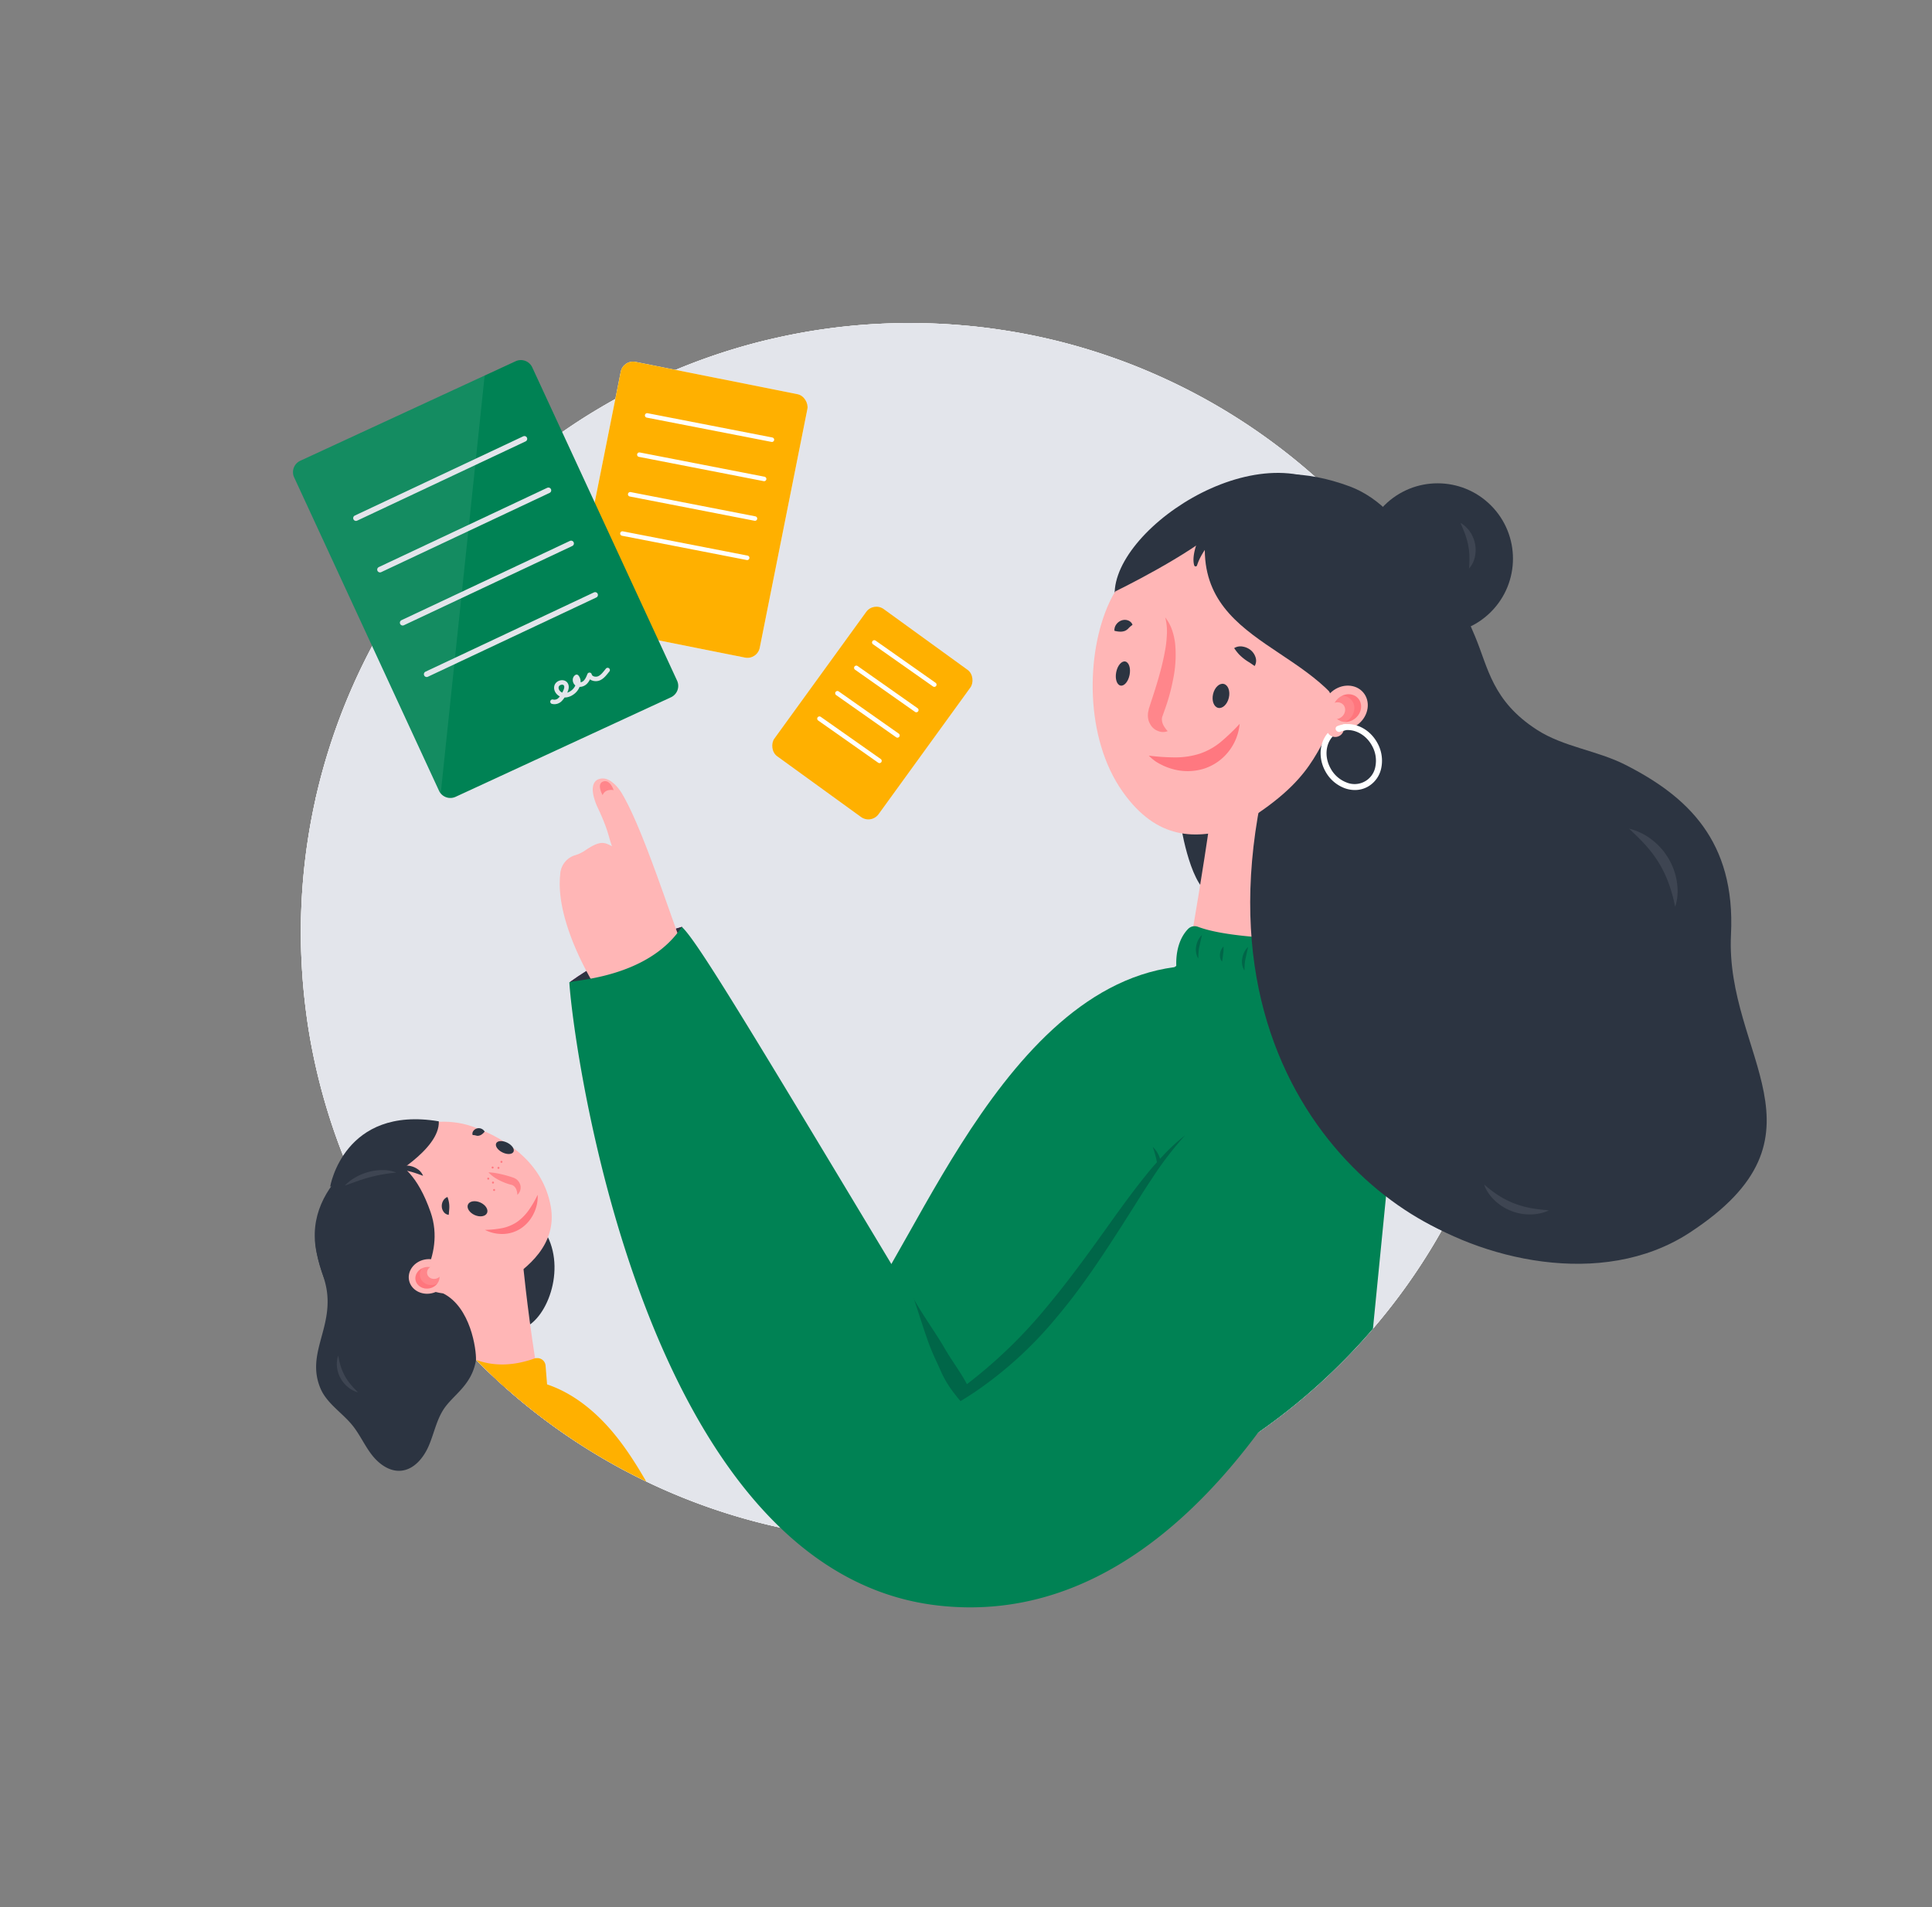
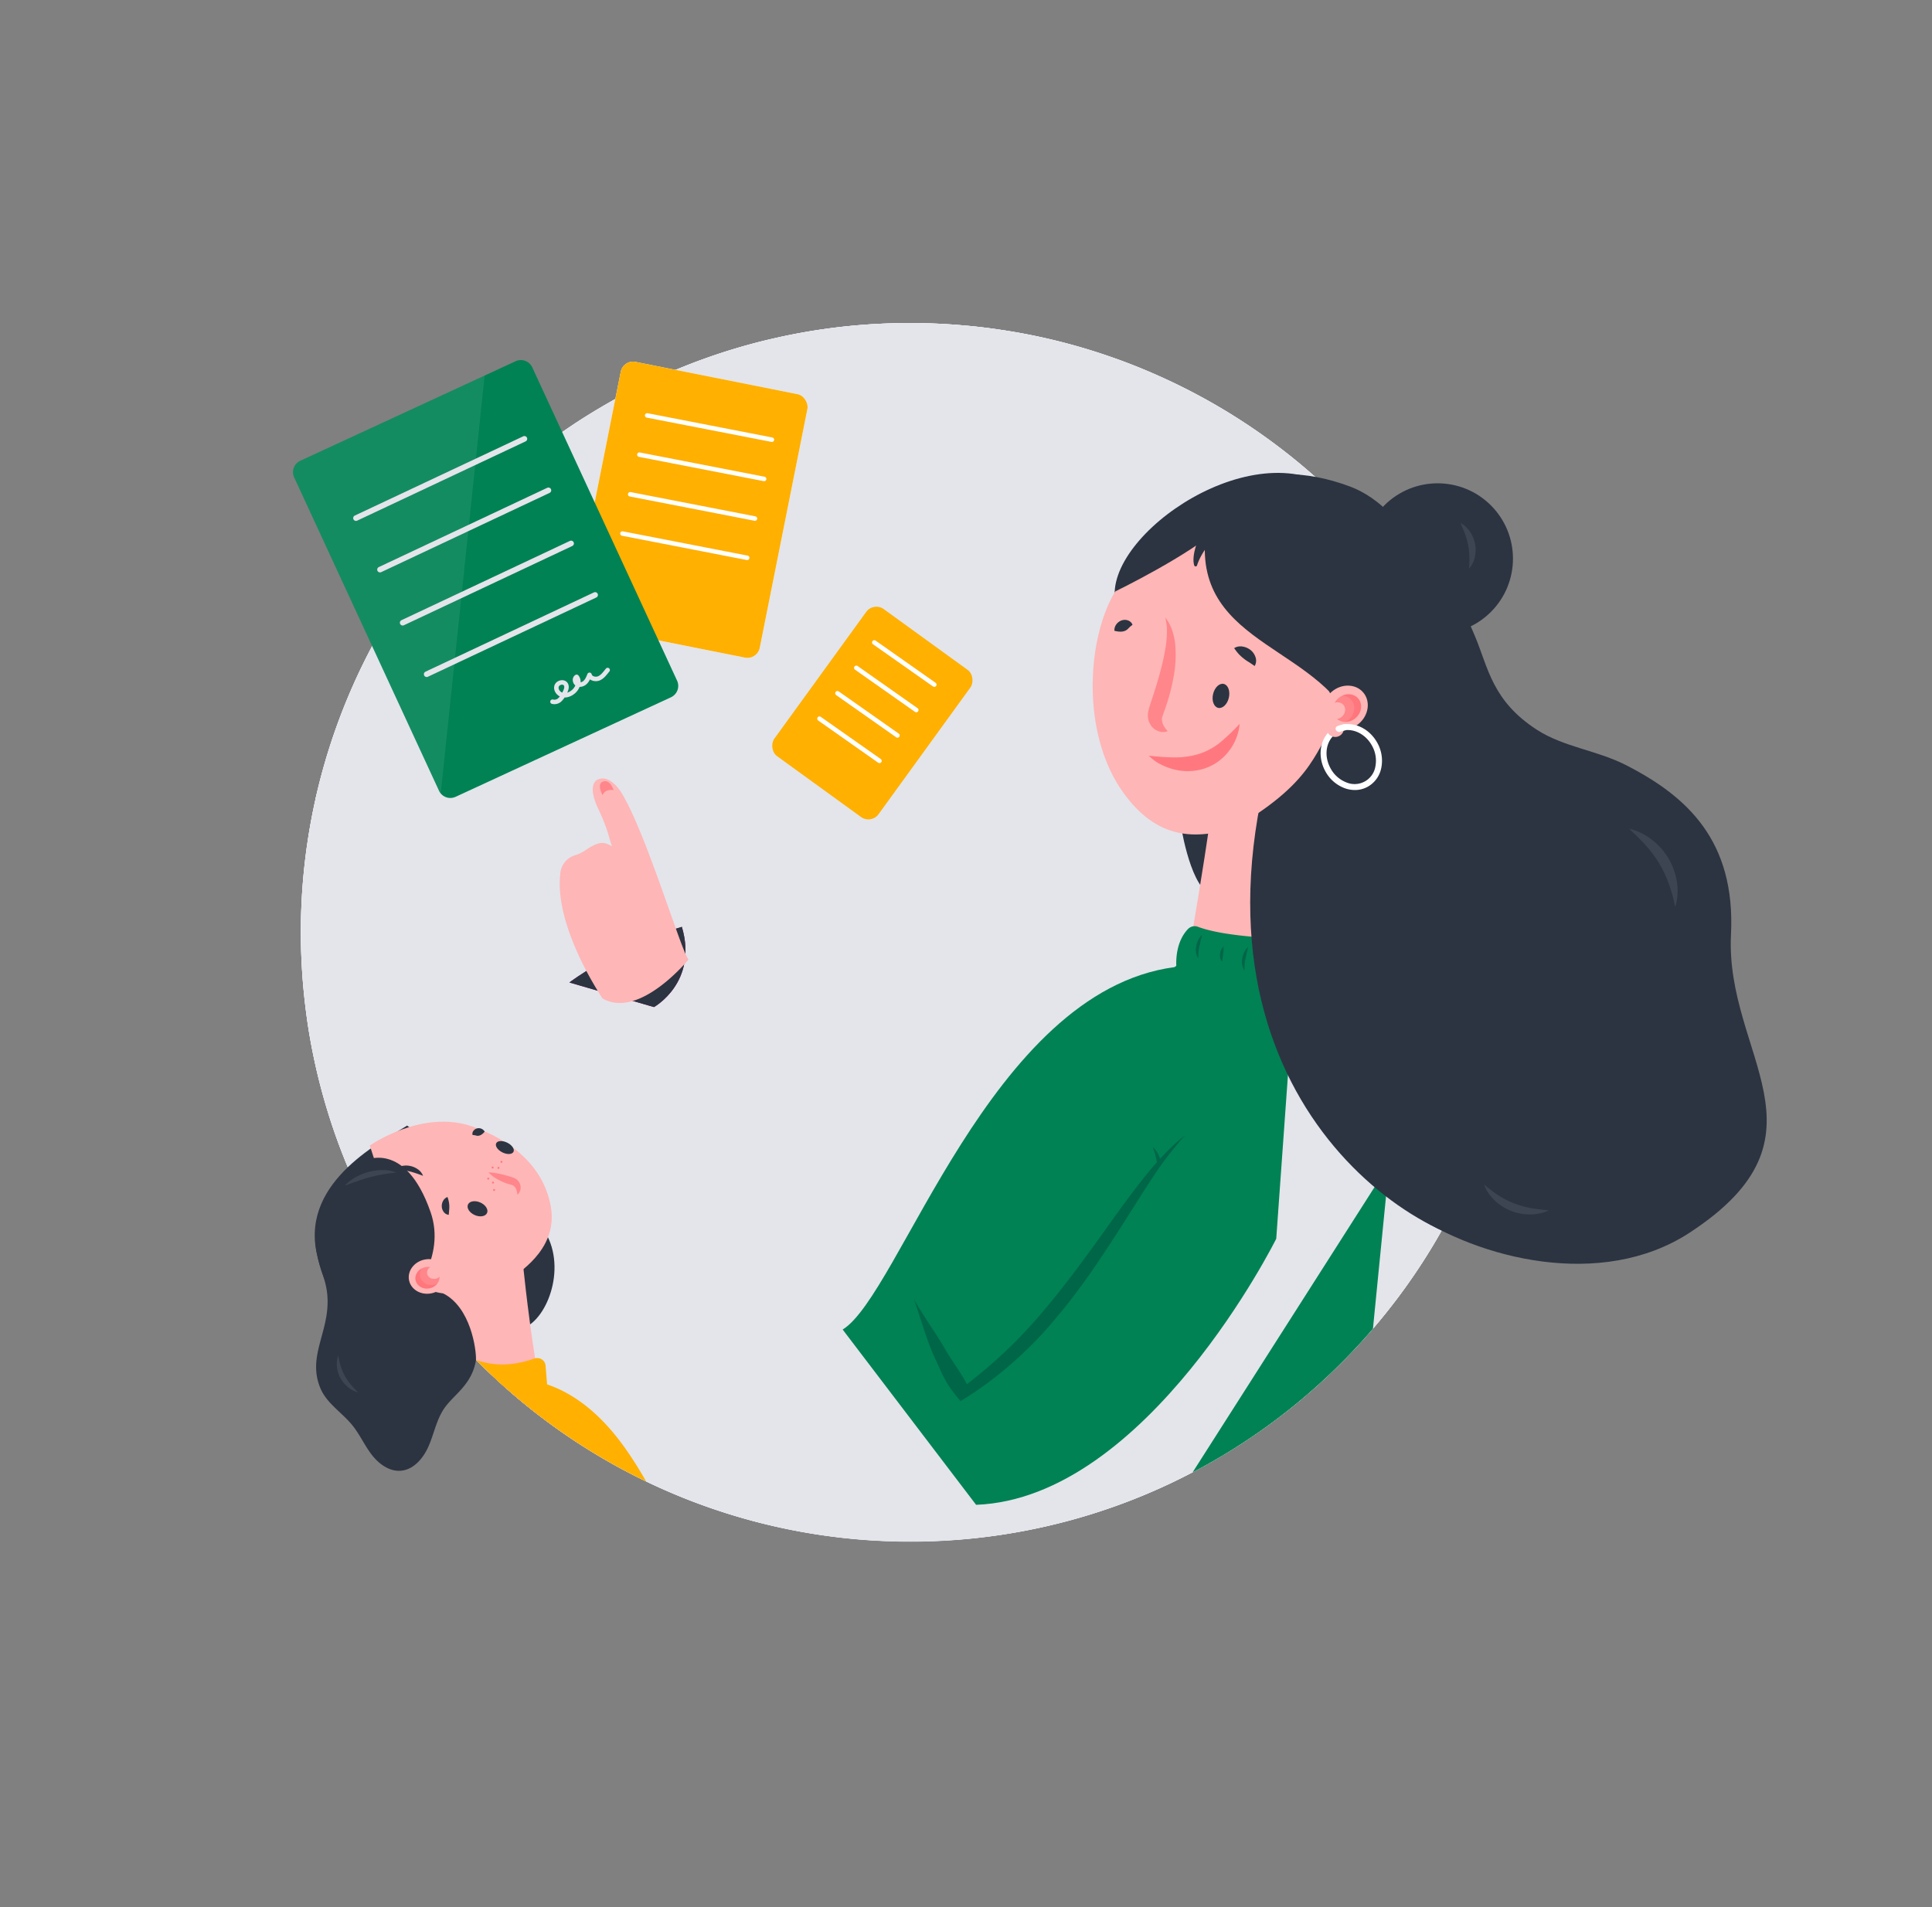
<svg xmlns="http://www.w3.org/2000/svg" width="1722.73" height="1700.89" viewBox="0 0 1722.73 1700.89">
  <rect x="0" y="0" width="1722.73" height="1700.89" fill="#808080" stroke="none" />
  <defs>
    <style>.cls-1{fill:#fff;}.cls-2{fill:#e3e5eb;}.cls-3{fill:#008254;}.cls-4{fill:#9f0061;}.cls-5{fill:#2c3441;}.cls-6{fill:#ffb6b6;}.cls-14,.cls-15,.cls-7{fill:#ff2e3e;isolation:isolate;}.cls-13,.cls-7{opacity:0.35;}.cls-14,.cls-8{opacity:0.5;}.cls-9{fill:#004a3b;}.cls-10{opacity:0.2;}.cls-11{fill:#003656;}.cls-12{fill:#3d35a1;}.cls-15{opacity:0.45;}.cls-16{fill:#ffb000;}.cls-17,.cls-20,.cls-21{fill:none;stroke-linecap:round;stroke-linejoin:round;}.cls-17{stroke:#fff;}.cls-17,.cls-21{stroke-width:4px;}.cls-18{opacity:0.08;}.cls-19{opacity:0.1;}.cls-20,.cls-21{stroke:#e3e5eb;}.cls-20{stroke-width:5px;}</style>
  </defs>
  <g id="Layer_3" data-name="Layer 3">
    <path class="cls-1" d="M1355,831.4c0,8.72-.2,17.42-.63,26-13.55,288-251.36,517.33-542.73,517.33-268.28,0-496.43-195.72-537.15-460.89-2.55-17.34-4.45-34.93-5.39-52.75q-.83-14.77-.82-29.72a545.07,545.07,0,0,1,6.51-84.25q2.73-17.42,6.54-34.5a8.39,8.39,0,0,1,.43-2A543.67,543.67,0,0,1,499.31,386.76l.33-.23q16.22-11.41,33.28-21.59l4.3-2.54q8.17-4.8,16.57-9.33,22-11.85,45.08-21.68,15.58-6.66,31.67-12.36t33.28-10.58c9-2.54,18.2-4.88,27.43-6.94l1.65-.38A539,539,0,0,1,779.67,289q12.74-.72,25.6-.89h6.38q23.37,0,46.3,2,17.79,1.47,35.18,4.14a533.64,533.64,0,0,1,96,23.57q17.79,6.1,34.91,13.42A543.2,543.2,0,0,1,1355,831.4Z" />
    <path class="cls-1" d="M1355,831.4c0,8.72-.2,17.42-.63,26-13.55,288-251.36,517.33-542.73,517.33-268.28,0-496.43-195.72-537.15-460.89-2.55-17.34-4.45-34.93-5.39-52.75q-.83-14.77-.82-29.72a545.07,545.07,0,0,1,6.51-84.25q2.73-17.42,6.54-34.5a8.39,8.39,0,0,1,.43-2A543.67,543.67,0,0,1,499.31,386.76l.33-.23q16.22-11.41,33.28-21.59l4.3-2.54q8.17-4.8,16.57-9.33,22-11.85,45.08-21.68,15.58-6.66,31.67-12.36t33.28-10.58c9-2.54,18.2-4.88,27.43-6.94l1.65-.38A539,539,0,0,1,779.67,289q12.74-.72,25.6-.89h6.38q23.37,0,46.3,2,17.79,1.47,35.18,4.14a533.64,533.64,0,0,1,96,23.57q17.79,6.1,34.91,13.42A543.2,543.2,0,0,1,1355,831.4Z" />
    <path class="cls-2" d="M1355,831.4q0,13.08-.64,26A540.42,540.42,0,0,1,1251.09,1151l-.15.21q-12.09,16.57-25.37,32.17l-1.34,1.56q-12.39,14.46-25.77,28a543.28,543.28,0,0,1-60.86,53.19l-2.62,1.95q-2.42,1.8-4.86,3.57-7.61,5.52-15.4,10.76a542.78,542.78,0,0,1-51.29,30.58q-16.29,8.54-33.19,16a543.06,543.06,0,0,1-543-61.65q-18.72-13.92-36.18-29.42-5.4-4.77-10.66-9.69-8.13-7.61-15.95-15.55-9.94-10.08-19.33-20.67A541.61,541.61,0,0,1,274.49,913.87c-2.54-17.34-4.45-34.93-5.39-52.75q-.81-14.77-.81-29.72a545.06,545.06,0,0,1,6.5-84.25q2.73-17.42,6.54-34.5a8.93,8.93,0,0,1,.43-2A543.61,543.61,0,0,1,499.3,386.76l.33-.23q16.23-11.41,33.28-21.59l4.3-2.54q8.19-4.8,16.57-9.33,22-11.85,45.08-21.69,15.58-6.66,31.68-12.35t33.27-10.58c9.05-2.54,18.21-4.88,27.44-6.94l1.65-.38A538.68,538.68,0,0,1,779.67,289c8.49-.48,17-.79,25.6-.89h6.38q23.36,0,46.29,2,17.8,1.47,35.19,4.14a533.54,533.54,0,0,1,96,23.57q17.8,6.1,34.91,13.42A543.22,543.22,0,0,1,1355,831.4Z" />
    <rect class="cls-1" x="530.63" y="334.83" width="169.7" height="239.54" rx="11.18" transform="translate(100.82 -111.62) rotate(11.28)" />
    <path class="cls-3" d="M1238.73,1038.17,1224.23,1185q-12.39,14.46-25.77,28a543.28,543.28,0,0,1-60.86,53.19l-2.62,1.95q-2.42,1.8-4.86,3.57-7.61,5.52-15.4,10.76a542.78,542.78,0,0,1-51.29,30.58Z" />
    <path class="cls-4" d="M507.72,876.18S551.11,843.4,608,826.59c14.64,49.58-24.86,71.52-24.86,71.52Z" />
    <path class="cls-5" d="M507.72,876.18S551.11,843.4,608,826.59c14.64,49.58-24.86,71.52-24.86,71.52Z" />
    <path class="cls-6" d="M499.52,780a18.78,18.78,0,0,1,13.92-17.49,32.65,32.65,0,0,0,7.94-3.82c13.88-9.54,17.43-7.58,24.34-4-3.55-9.62-3.22-14.51-13.34-35.67-7.33-17.07-2.56-22.71,1.24-24.08,6.16-2.22,11.25,1.19,15.84,5.86a41,41,0,0,1,5.83,8.12c21.73,37,52.2,139.38,58.62,146.83,0,0-43.81,53.63-76.65,34.68C517.48,860,495.79,814.63,499.52,780Z" />
    <path class="cls-7" d="M536.85,697.38c-4.66,2.87.48,11.74.48,11.74,2.43-6.18,9.87-4.46,9.87-4.46S543.7,693.67,536.85,697.38Z" />
    <path class="cls-5" d="M1052.36,732.5s7.77,54.38,25.65,64.5,2.34-75.38,2.34-75.38Z" />
    <path class="cls-3" d="M870.37,1342C1023,1336.19,1138,1104.72,1138,1104.72l17.26-241.37s-53.39-39-108.07-.84c-164.37,21.9-244.73,292-295.81,323.19" />
-     <path class="cls-3" d="M1248,1029.39s-134.13,434.32-411.84,402.39c-263.08-30.23-325.3-501.53-328.47-555.6-.15-2.2,69.52-2.7,100.27-49.59,14.62,13.32,66.39,100.41,231.88,375.57a8.21,8.21,0,0,0,14.31,1.35c95-140.49,258.43-342.24,258.43-342.24Z" />
    <path class="cls-6" d="M1207.21,627.79s-40,137.74-48,244.39l-98.77-25.43s26-144.53,30-216.93C1148.81,603.63,1207.21,627.79,1207.21,627.79Z" />
    <path class="cls-3" d="M1049.13,864.52s-3-22.28,10.19-36a8.25,8.25,0,0,1,8.87-2c23.46,8.87,69.92,10.55,90.32,11h.1a9.79,9.79,0,0,1,9.56,10l-.79,24.65Z" />
    <g class="cls-8">
      <path class="cls-9" d="M814.53,1157.78c5.82,11.37,21,32.75,27.26,43.76s14,21,19.93,32l.48.87,1.19-.92a428.53,428.53,0,0,0,69.74-67.67c20.92-25,40-51.61,59.08-78.41,9.59-13.32,19.42-26.77,29.82-39.63,3-3.76,6.26-7.63,9.59-11.26a86.91,86.91,0,0,0-3.77-13.73,23.76,23.76,0,0,1,6.54,10.68c1.37-1.53,2.77-2.93,4.14-4.45a168.12,168.12,0,0,1,18.18-16.5,301.32,301.32,0,0,0-29.82,39c-4.58,6.81-9,13.73-13.3,20.64l-13.22,20.85c-17.79,27.71-36,55.47-57.56,81a348.64,348.64,0,0,1-73.72,67.52L867,1242.9c-3.45,2.29-6.91,4.47-10.5,6.61-2-2.24-3.91-4.58-5.67-7a11.89,11.89,0,0,1-1-1.22,96.72,96.72,0,0,1-10.17-16.8c-2.54-6-5.44-11.82-8-17.8-5.33-11.84-12.71-36.84-17-49" />
    </g>
    <g class="cls-8">
      <path class="cls-9" d="M1071.78,833.81l-1.25,5.42c-.4,1.8-.68,3.46-1.12,5.08a31.72,31.72,0,0,0-.68,5.09c-.16,1.62-.13,3.45-.28,5.39a14.9,14.9,0,0,1-1.93-5.39,15.83,15.83,0,0,1,.12-5.7,17.8,17.8,0,0,1,1.81-5.41A16.1,16.1,0,0,1,1071.78,833.81Z" />
    </g>
    <g class="cls-8">
      <path class="cls-9" d="M1090.92,844.08a27.08,27.08,0,0,1-.28,6.79c-.13,1.12-.28,2.09-.4,3.2a31.76,31.76,0,0,1-.56,3.46,7.1,7.1,0,0,1-1.66-3.33,10.94,10.94,0,0,1-.15-3.61,10,10,0,0,1,1-3.46A14.69,14.69,0,0,1,1090.92,844.08Z" />
    </g>
    <g class="cls-8">
      <path class="cls-9" d="M1112.94,844.53l-1.25,5.42c-.43,1.8-.71,3.46-1.11,5.08a31.75,31.75,0,0,0-.69,5.09c-.13,1.62-.15,3.45-.28,5.39a15.15,15.15,0,0,1-2-5.39,15.39,15.39,0,0,1,.15-5.7,17.8,17.8,0,0,1,1.81-5.41A13.6,13.6,0,0,1,1112.94,844.53Z" />
    </g>
    <g class="cls-10">
      <path class="cls-11" d="M1136.83,862l1.25-5.41c.43-1.81.71-3.49,1.12-5.09a31.32,31.32,0,0,0,.69-5.08c.12-1.63.15-3.46.28-5.42a15.21,15.21,0,0,1,1.95,5.42,16.48,16.48,0,0,1-.15,5.69,18.21,18.21,0,0,1-1.8,5.42A13.59,13.59,0,0,1,1136.83,862Z" />
    </g>
    <g class="cls-10">
      <path class="cls-11" d="M1160.55,862.67l1.25-5.42c.43-1.8.71-3.46,1.12-5.08a30.63,30.63,0,0,0,.68-5.09c.13-1.62.16-3.45.28-5.39a15,15,0,0,1,2,5.39,16.54,16.54,0,0,1-.15,5.7,17.8,17.8,0,0,1-1.81,5.41A13.46,13.46,0,0,1,1160.55,862.67Z" />
    </g>
    <path class="cls-5" d="M1181.25,431.27c-80.52-41.36-213.68,61.9-182.77,115.85,18.21,78.28,180.07-47.74,180.07-47.74l-11.08-64.78S1219.92,450.31,1181.25,431.27Z" />
    <path class="cls-12" d="M1150.74,540.61a3.47,3.47,0,1,0-3-3.84A3.47,3.47,0,0,0,1150.74,540.61Z" />
    <path class="cls-5" d="M1289.78,476.9c-28.45,142.75,158.2,189.35,139,397.89-19.17,151,164.15,113.89,86.79,150-50.06,23.56-74,124.47-206.67,81.76C1195.6,1070.18,1011.12,887.1,1188.24,535l28.6-56.18" />
    <path class="cls-5" d="M1506.55,1099.35c-78.54,51.27-188.45,23.28-249.17-18.37-65-44.6-79.1-119.47-101.78-195h0c-40-114.7,4.16-221.4,46.33-335.34l21.09-57,1.62-40.18c28.43-1.56,59.68,40,70.26,66.42s9.48,21.59,20.46,47.84c11.63,27.81,15.24,57.42,55.16,83.16,23.7,15.29,53.46,18.34,78.62,31.1,55.2,28,98.52,67.82,94.35,151.47C1538.11,941,1639.26,1012.72,1506.55,1099.35Z" />
    <path class="cls-6" d="M1116.17,448.2s-96.61,22.88-127.12,89.41c-20.74,45-22.06,120.51,12.13,168.63,30.51,43,65.23,42.79,100.55,31.63,74.43-43.76,69.35-70.42,92.94-98.41" />
    <path class="cls-5" d="M1075,477.18c-11,101.18,108.81,98.39,136,179.74,124.57,84.48,99.48-183.35-7.4-223.11C1122,403.51,1071.55,442.71,1075,477.18Z" />
    <ellipse class="cls-6" cx="1199.58" cy="631.07" rx="20.98" ry="18.69" transform="translate(-123.62 925.01) rotate(-40.27)" />
    <ellipse class="cls-7" cx="1201.08" cy="631.45" rx="13.17" ry="11.73" transform="translate(-123.5 926.07) rotate(-40.27)" />
    <g class="cls-13">
      <path class="cls-14" d="M1208.67,640.4a14.08,14.08,0,0,1-9.1,3.41,14.56,14.56,0,0,0,3.07-2c5.54-4.7,6.66-12.53,2.46-17.47a11.13,11.13,0,0,0-8.54-3.85c5.12-2.49,11.11-1.64,14.57,2.45C1215.32,627.88,1214.22,635.69,1208.67,640.4Z" />
    </g>
    <ellipse class="cls-6" cx="1191.82" cy="633.76" rx="8" ry="7.13" transform="translate(-127.2 920.63) rotate(-40.27)" />
    <path class="cls-1" d="M1208.13,704.55a26.77,26.77,0,0,1-9.27-1.7,32.53,32.53,0,0,1-17-14.88c-8.12-14.58-4.38-32.22,8.34-39.3s29.69-1,37.81,13.6a32.49,32.49,0,0,1,3.71,22.27,24.67,24.67,0,0,1-12,17A23.5,23.5,0,0,1,1208.13,704.55Zm-6.36-53.49a18.28,18.28,0,0,0-9,2.28c-10.15,5.65-13,20-6.27,32h0a27.16,27.16,0,0,0,14.16,12.46,18.79,18.79,0,0,0,25.77-14.36,27.13,27.13,0,0,0-3.14-18.59C1218.5,656.17,1210,651.06,1201.77,651.06Z" />
    <circle class="cls-6" cx="1190.61" cy="649.5" r="7.75" />
    <path class="cls-1" d="M1199.93,651.25l.53-5.5a23.24,23.24,0,0,0-8.08,1.85,2.46,2.46,0,0,0-1.24,3.21,3.18,3.18,0,0,0,4,1.77A35.1,35.1,0,0,1,1199.93,651.25Z" />
    <path class="cls-7" d="M1039,550.6a38.32,38.32,0,0,1,6.58,12.71,55.69,55.69,0,0,1,2.54,14.24,107.09,107.09,0,0,1-2.08,28.35,178.6,178.6,0,0,1-7.47,27.15l-1.2,3.35-.28.84-.13.44h0a2.11,2.11,0,0,0-.28.71,7.75,7.75,0,0,0-.63,3.33,11.81,11.81,0,0,0,1.17,4.7,25.13,25.13,0,0,0,4,5.62,11.46,11.46,0,0,1-8.31,0,13.06,13.06,0,0,1-7.17-6,14.06,14.06,0,0,1-1.88-4.83,16.88,16.88,0,0,1-.2-5.26,16,16,0,0,1,.51-2.55l.12-.55v-.41l.28-.84,1-3.2c2.8-8.52,5.57-16.88,7.94-25.43a233.43,233.43,0,0,0,5.87-25.75,109.47,109.47,0,0,0,1.17-13A50.54,50.54,0,0,0,1039,550.6Z" />
    <path class="cls-5" d="M994.14,527.6s66.83-32.39,95.23-58.48c32.34-29.79,54.76-59.84-7.63-33.05S994.14,527.6,994.14,527.6Z" />
    <ellipse class="cls-5" cx="1088.71" cy="620.61" rx="10.96" ry="7.22" transform="translate(236.53 1539.43) rotate(-76.84)" />
-     <ellipse class="cls-5" cx="1001.31" cy="600.7" rx="10.94" ry="6.09" transform="translate(221 1469.37) rotate(-79.03)" />
    <path class="cls-5" d="M1100.48,578a10.73,10.73,0,0,1,7.63-1.37,15.23,15.23,0,0,1,6.84,2.94,13.66,13.66,0,0,1,4.55,6.46,9.47,9.47,0,0,1-.72,7.91c-2.54-1.63-4.06-2.85-5.74-3.79a43.57,43.57,0,0,1-8.29-6.66A46.14,46.14,0,0,1,1100.48,578Z" />
    <path class="cls-5" d="M993.7,562.52a8.66,8.66,0,0,1,1.71-5.71,9.85,9.85,0,0,1,4-3.24,8.75,8.75,0,0,1,5.55-.54l1.45.49a7.42,7.42,0,0,1,1.43.92,4.53,4.53,0,0,1,1.2,1.27c.23.21.28.52.51.74a2.31,2.31,0,0,0,.3.83,19,19,0,0,0-3.81,3.29,10.2,10.2,0,0,1-2.83,2,11.13,11.13,0,0,1-3.91.75A20.92,20.92,0,0,1,993.7,562.52Z" />
    <path class="cls-15" d="M1024.39,673.88a190.6,190.6,0,0,0,23.87,1.57,71.7,71.7,0,0,0,21.33-3.25A58.9,58.9,0,0,0,1088.15,662a183.68,183.68,0,0,0,17.24-16.47,46.93,46.93,0,0,1-9.36,24,45.78,45.78,0,0,1-22.09,15.86,49.3,49.3,0,0,1-26.9.84,54.49,54.49,0,0,1-12.28-4.68A37.16,37.16,0,0,1,1024.39,673.88Z" />
    <circle class="cls-5" cx="1281.9" cy="498.21" r="67.19" transform="translate(23.17 1052.36) rotate(-45)" />
    <path class="cls-5" d="M1090.38,440.2s-31,45.55-25.52,64a1.33,1.33,0,0,0,2.53,0c6.26-19.81,30.37-39.16,30.37-39.16Z" />
    <rect class="cls-16" x="530.63" y="334.83" width="169.7" height="239.54" rx="11.18" transform="translate(100.82 -111.62) rotate(11.28)" />
    <line class="cls-17" x1="577.05" y1="370.47" x2="688.31" y2="392.13" />
    <line class="cls-17" x1="570.1" y1="405.47" x2="681.37" y2="427.13" />
    <line class="cls-17" x1="561.93" y1="440.81" x2="673.2" y2="462.46" />
    <line class="cls-17" x1="554.99" y1="475.81" x2="666.25" y2="497.47" />
    <path class="cls-3" d="M598.28,621.84l-192,88.75a11.16,11.16,0,0,1-13.3-3,10.91,10.91,0,0,1-1.53-2.42L262.31,425.75a11.17,11.17,0,0,1,5.45-14.83l164.4-76,27.6-12.76a11.18,11.18,0,0,1,14.84,5.46L603.74,607A11.19,11.19,0,0,1,598.28,621.84Z" />
    <rect class="cls-16" x="720.47" y="554.91" width="114.77" height="162.01" rx="11.18" transform="translate(521.18 -335.46) rotate(35.93)" />
    <line class="cls-17" x1="779.58" y1="572.92" x2="833.1" y2="610.56" />
    <line class="cls-17" x1="763.55" y1="595.59" x2="817.06" y2="633.23" />
    <line class="cls-17" x1="746.72" y1="618.24" x2="800.24" y2="655.87" />
    <line class="cls-17" x1="730.69" y1="640.91" x2="784.21" y2="678.55" />
    <g class="cls-18">
      <path class="cls-1" d="M432.16,334.93,393,707.55a10.91,10.91,0,0,1-1.53-2.42L262.31,425.75a11.17,11.17,0,0,1,5.45-14.83Z" />
    </g>
    <path class="cls-5" d="M281,1105.9c1.76,24.36,10.24,32.57,11.06,52.08,1.27,30.65-18.19,51.83-6.34,80.13,5.66,13.52,19.36,21.67,28.57,33.07,6.51,8.08,10.75,17.77,17.05,26s15.76,15.28,26.1,14.43c11.54-.95,20.11-11.3,24.74-21.92s6.8-22.34,12.93-32.17c8.37-13.44,25.68-21.66,29.36-44.85,2.57-16.17,15-20,17.33-36.23,1.08-7.43,2.12-15.19-.25-22.32-3.45-10.36-13.29-17.08-22.78-22.49A300.21,300.21,0,0,0,357,1105.1" />
    <path class="cls-5" d="M363,1003.8c-19.63,12.8-94.3,48.42-80.71,113.26,6.55,31.27,20.14,56.16,50.37,69,34,14.43,54.13-1.78,81,2.23,16.61,2.47-59.09,51.63-43.59,45.17s32.55-5.47,54.6-29.76c16.09-17.71,32.86-13,46.41-21.49,21-13.16,35.69-62.07,8.79-91.86Z" />
    <path class="cls-6" d="M487.22,1267.34q-18.72-13.92-36.18-29.42-5.4-4.77-10.66-9.69-8.13-7.61-15.95-15.55c.3-9-4.59-47.1-29.64-59.42,29.8-29.67,71.31-28.39,71.31-28.39s3.76,39.93,11,86.48c1.07,6.92,2.22,14,3.45,21.09.23,1.36.47,2.72.71,4.07C483.09,1246.87,485.07,1257.25,487.22,1267.34Z" />
    <path class="cls-16" d="M488,1236.19l-6.74.32L451,1237.92q-5.4-4.77-10.66-9.69-8.13-7.61-15.95-15.55c13.3,5,30.89,6.55,52.67-1.33a5.49,5.49,0,0,1,1.5-.14,7.29,7.29,0,0,1,7.91,6.61.06.06,0,0,1,0,0l1.35,16.77Z" />
    <path class="cls-6" d="M329.77,1021.6s46.75-33,92-16.79c30.67,11,62.44,32.73,69.33,71,6.15,34.14-21.25,55.32-39.83,67.15-28.36,19.79-73.1,10.54-82.34.36Z" />
    <path class="cls-7" d="M435.53,1045.5a56.61,56.61,0,0,1,9.54,1.24c3,.62,6,1.41,8.94,2.3.74.22,1.47.44,2.19.69l1.1.35.27.1.38.14a6.88,6.88,0,0,1,.74.32,9.6,9.6,0,0,1,4.62,4.47,8.69,8.69,0,0,1-2,10.46,14.82,14.82,0,0,0-.81-4.49,8,8,0,0,0-1.88-3,6.32,6.32,0,0,0-2.45-1.43c-.12,0-.23-.07-.35-.09l-.18,0-.28-.08-1.15-.33c-.76-.21-1.51-.46-2.26-.72a50.62,50.62,0,0,1-8.7-3.92A32.76,32.76,0,0,1,435.53,1045.5Z" />
    <ellipse class="cls-5" cx="425.79" cy="1077.9" rx="6.13" ry="9.3" transform="translate(-732.22 1031.18) rotate(-66.13)" />
    <ellipse class="cls-5" cx="450.16" cy="1023.4" rx="4.84" ry="8.6" transform="translate(-666.81 974.68) rotate(-63.76)" />
    <path class="cls-5" d="M399,1067.48a25.37,25.37,0,0,1,1.27,4.55,22.53,22.53,0,0,1,.38,3.53,26.93,26.93,0,0,1-.12,3.32c-.15,1.23-.17,2.51-.4,4.53a6.41,6.41,0,0,1-4.58-2.73,8.73,8.73,0,0,1-1.63-4.93,9.36,9.36,0,0,1,1.19-4.83A7.61,7.61,0,0,1,399,1067.48Z" />
    <path class="cls-5" d="M432.17,1009.16a11.61,11.61,0,0,1-2.74,2.63,6.68,6.68,0,0,1-2.36,1,5.09,5.09,0,0,1-2.23,0,11.32,11.32,0,0,0-3.35-.53,4.54,4.54,0,0,1-.19-.59,3.92,3.92,0,0,1-.07-.61,4.16,4.16,0,0,1,.17-1.15,3.86,3.86,0,0,1,.46-1,4.1,4.1,0,0,1,.64-.86,6,6,0,0,1,6.63-1.49A6.28,6.28,0,0,1,432.17,1009.16Z" />
-     <path class="cls-15" d="M479.43,1065.51a34.1,34.1,0,0,1-3.31,16.27,33.34,33.34,0,0,1-11,13.3,30.41,30.41,0,0,1-16.49,5.39,34,34,0,0,1-16.24-3.66,89.47,89.47,0,0,0,15.62-1.6,36.91,36.91,0,0,0,13.27-5.64,43.73,43.73,0,0,0,10.24-10.42A89.77,89.77,0,0,0,479.43,1065.51Z" />
    <ellipse class="cls-15" cx="447.12" cy="1036.19" rx="0.89" ry="0.88" transform="translate(-608.69 637.61) rotate(-45.98)" />
    <ellipse class="cls-15" cx="439.25" cy="1041.26" rx="0.89" ry="0.88" transform="translate(-614.74 633.5) rotate(-45.98)" />
    <ellipse class="cls-15" cx="444.47" cy="1041.58" rx="0.89" ry="0.88" transform="translate(-613.38 637.34) rotate(-45.98)" />
    <ellipse class="cls-15" cx="439.59" cy="1054.68" rx="0.89" ry="0.88" transform="translate(-624.29 637.84) rotate(-45.98)" />
    <ellipse class="cls-15" cx="440.57" cy="1061.28" rx="0.89" ry="0.88" transform="translate(-628.73 640.56) rotate(-45.98)" />
    <ellipse class="cls-15" cx="435.35" cy="1051.16" rx="0.89" ry="0.88" transform="translate(-623.05 633.72) rotate(-45.98)" />
    <path class="cls-5" d="M365.94,1156.43s32.14-34.92,18-75.49c-22.68-65.11-58.91-45.77-58.91-45.77Z" />
    <ellipse class="cls-6" cx="381.72" cy="1138.3" rx="17.25" ry="15.36" transform="translate(-225.15 102.37) rotate(-11.82)" />
    <ellipse class="cls-7" cx="381.21" cy="1139.47" rx="10.82" ry="9.64" transform="translate(-225.39 102.29) rotate(-11.82)" />
    <g class="cls-13">
      <path class="cls-14" d="M383.18,1148.9a11.54,11.54,0,0,0,6.81-4.17,12.61,12.61,0,0,1-2.85,1c-5.85,1.22-11.48-2-12.57-7.23a9.12,9.12,0,0,1,1.82-7.48c-4.2,2.06-6.68,6.38-5.77,10.68C371.71,1146.89,377.33,1150.13,383.18,1148.9Z" />
    </g>
    <ellipse class="cls-6" cx="387.39" cy="1134.63" rx="6.57" ry="5.86" transform="translate(-224.27 103.45) rotate(-11.82)" />
-     <path class="cls-5" d="M294.42,1058.2s12.16-72.38,96.84-58.2c1.31,25.34-47.54,51.92-47.54,51.92Z" />
    <path class="cls-5" d="M377.24,1048.6c-2.23-.84-4.19-1.56-6.15-2.21s-3.84-1.24-5.78-1.7c-.47-.16-1-.22-1.45-.35a14.66,14.66,0,0,0-1.46-.33c-.49-.1-1-.2-1.48-.33l-1.52-.27c-1-.26-2-.34-3.13-.6a31.12,31.12,0,0,1-3.34-.73,15.56,15.56,0,0,1,1.52-.9,10.44,10.44,0,0,1,1.61-.72,16.55,16.55,0,0,1,3.4-.83c.59-.07,1.17-.14,1.76-.18s1.18,0,1.77,0a19.86,19.86,0,0,1,3.51.54,17.93,17.93,0,0,1,6.38,3A12.6,12.6,0,0,1,377.24,1048.6Z" />
    <path class="cls-16" d="M576.22,1321.22a543.81,543.81,0,0,1-89-53.88q-18.72-13.92-36.18-29.42-5.4-4.77-10.66-9.69c13.62-.23,27.15.81,40.17,4.21q3.69,1,7.32,2.19l1.53.53c23.18,8.24,42.74,24.68,58.35,43.69C558.57,1292,567.67,1306.45,576.22,1321.22Z" />
    <g class="cls-19">
      <path class="cls-2" d="M1493.65,808.63a29.34,29.34,0,0,0,1.47-5.36,44.89,44.89,0,0,0,.68-5.53,53.84,53.84,0,0,0-.54-11.19,58.07,58.07,0,0,0-7.65-21.21c-1-1.64-2.06-3.18-3.14-4.74s-2.3-3-3.6-4.39a58.17,58.17,0,0,0-8.3-7.64,54.11,54.11,0,0,0-19.92-9.56c5.33,5.11,10.4,9.9,14.95,15,.59.61,1.12,1.28,1.67,1.93s1.12,1.27,1.64,1.93c1,1.35,2.14,2.6,3.1,4a88.52,88.52,0,0,1,5.57,8.31,101.65,101.65,0,0,1,8.56,18.16A135,135,0,0,1,1493.65,808.63Z" />
      <path class="cls-2" d="M1323.4,1056.35a22.34,22.34,0,0,0,1.63,4,35.2,35.2,0,0,0,2.2,3.69,41,41,0,0,0,5.6,6.55,44.73,44.73,0,0,0,14.66,9.3c1.36.55,2.76,1,4.15,1.41s2.82.75,4.26,1a43.44,43.44,0,0,0,8.65.73,41.56,41.56,0,0,0,16.63-3.57c-5.65-.6-11-1.12-16.17-2.08-.65-.09-1.28-.25-1.92-.39s-1.28-.24-1.92-.39c-1.25-.34-2.52-.58-3.76-1a68.57,68.57,0,0,1-7.3-2.42,77.76,77.76,0,0,1-13.78-7A103.19,103.19,0,0,1,1323.4,1056.35Z" />
      <path class="cls-2" d="M1309.9,507a21.68,21.68,0,0,0,5.19-10.25,28,28,0,0,0,.19-11.71,23.62,23.62,0,0,0-.72-2.87,19.08,19.08,0,0,0-1-2.78c-.41-.9-.8-1.8-1.24-2.67s-1-1.67-1.56-2.48a15.76,15.76,0,0,0-1.75-2.31c-.65-.73-1.31-1.43-2-2.11a9,9,0,0,0-1.08-1c-.39-.29-.76-.59-1.15-.87a26.89,26.89,0,0,0-2.39-1.6c.61,1.89,1.44,3.5,2.11,5.18.32.84.64,1.67,1,2.48.15.41.37.79.5,1.2s.26.84.41,1.24l.87,2.41c.21.83.46,1.63.7,2.44a18.41,18.41,0,0,1,.62,2.43,20,20,0,0,1,.54,2.44,58,58,0,0,1,1.08,10A95.09,95.09,0,0,1,1309.9,507Z" />
      <path class="cls-2" d="M301.67,1208.91a13.86,13.86,0,0,0-.78,2.44,21.53,21.53,0,0,0-.42,2.53,24.73,24.73,0,0,0,0,5.16,26.81,26.81,0,0,0,3.11,9.91c.41.78.89,1.51,1.36,2.25s1,1.43,1.57,2.09a26.59,26.59,0,0,0,3.68,3.67,25,25,0,0,0,9,4.79c-2.35-2.46-4.59-4.76-6.59-7.2-.26-.29-.49-.61-.73-.92s-.49-.6-.72-.92c-.45-.64-.94-1.24-1.35-1.89a41.78,41.78,0,0,1-2.41-3.93,46.91,46.91,0,0,1-3.59-8.52A62,62,0,0,1,301.67,1208.91Z" />
      <path class="cls-2" d="M353.43,1045.73c-4.12.34-8,.88-11.91,1.56s-7.67,1.48-11.43,2.49c-.95.22-1.88.54-2.82.8l-1.41.38-1.39.45c-.93.29-1.86.6-2.81.87s-1.84.66-2.78,1c-1.9.57-3.7,1.37-5.62,2s-3.75,1.46-5.77,2c.72-.75,1.48-1.44,2.25-2.14a25,25,0,0,1,2.38-2,44.63,44.63,0,0,1,5.21-3.38c.9-.5,1.82-1,2.75-1.46s1.9-.82,2.86-1.23,1.94-.75,2.93-1.08,2-.65,3-.9a47.76,47.76,0,0,1,12.36-1.61A32.21,32.21,0,0,1,353.43,1045.73Z" />
    </g>
    <line class="cls-20" x1="317.42" y1="462.05" x2="467.61" y2="391.37" />
    <line class="cls-20" x1="338.84" y1="507.98" x2="489.02" y2="437.29" />
    <line class="cls-20" x1="359.06" y1="555.34" x2="509.25" y2="484.65" />
    <line class="cls-20" x1="380.47" y1="601.27" x2="530.66" y2="530.58" />
    <path class="cls-21" d="M492.65,625.78a7,7,0,0,0,6.59-1.76,20.43,20.43,0,0,0,4.08-5.82c1.33-2.47,2.66-5.54,1.18-7.92-1.87-3-7.26-1.7-8.22,1.7s1.86,7.06,5.3,7.85,7.08-.69,9.77-3c3.83-3.24,6.09-9.41,2.83-13.22-2.26,1.28-1.75,5.13.53,6.38s5.25.33,7.12-1.48,2.87-4.29,3.83-6.7c.8,3.41,5.5,4.5,8.68,3s5.26-4.55,7.49-7.27" />
  </g>
</svg>